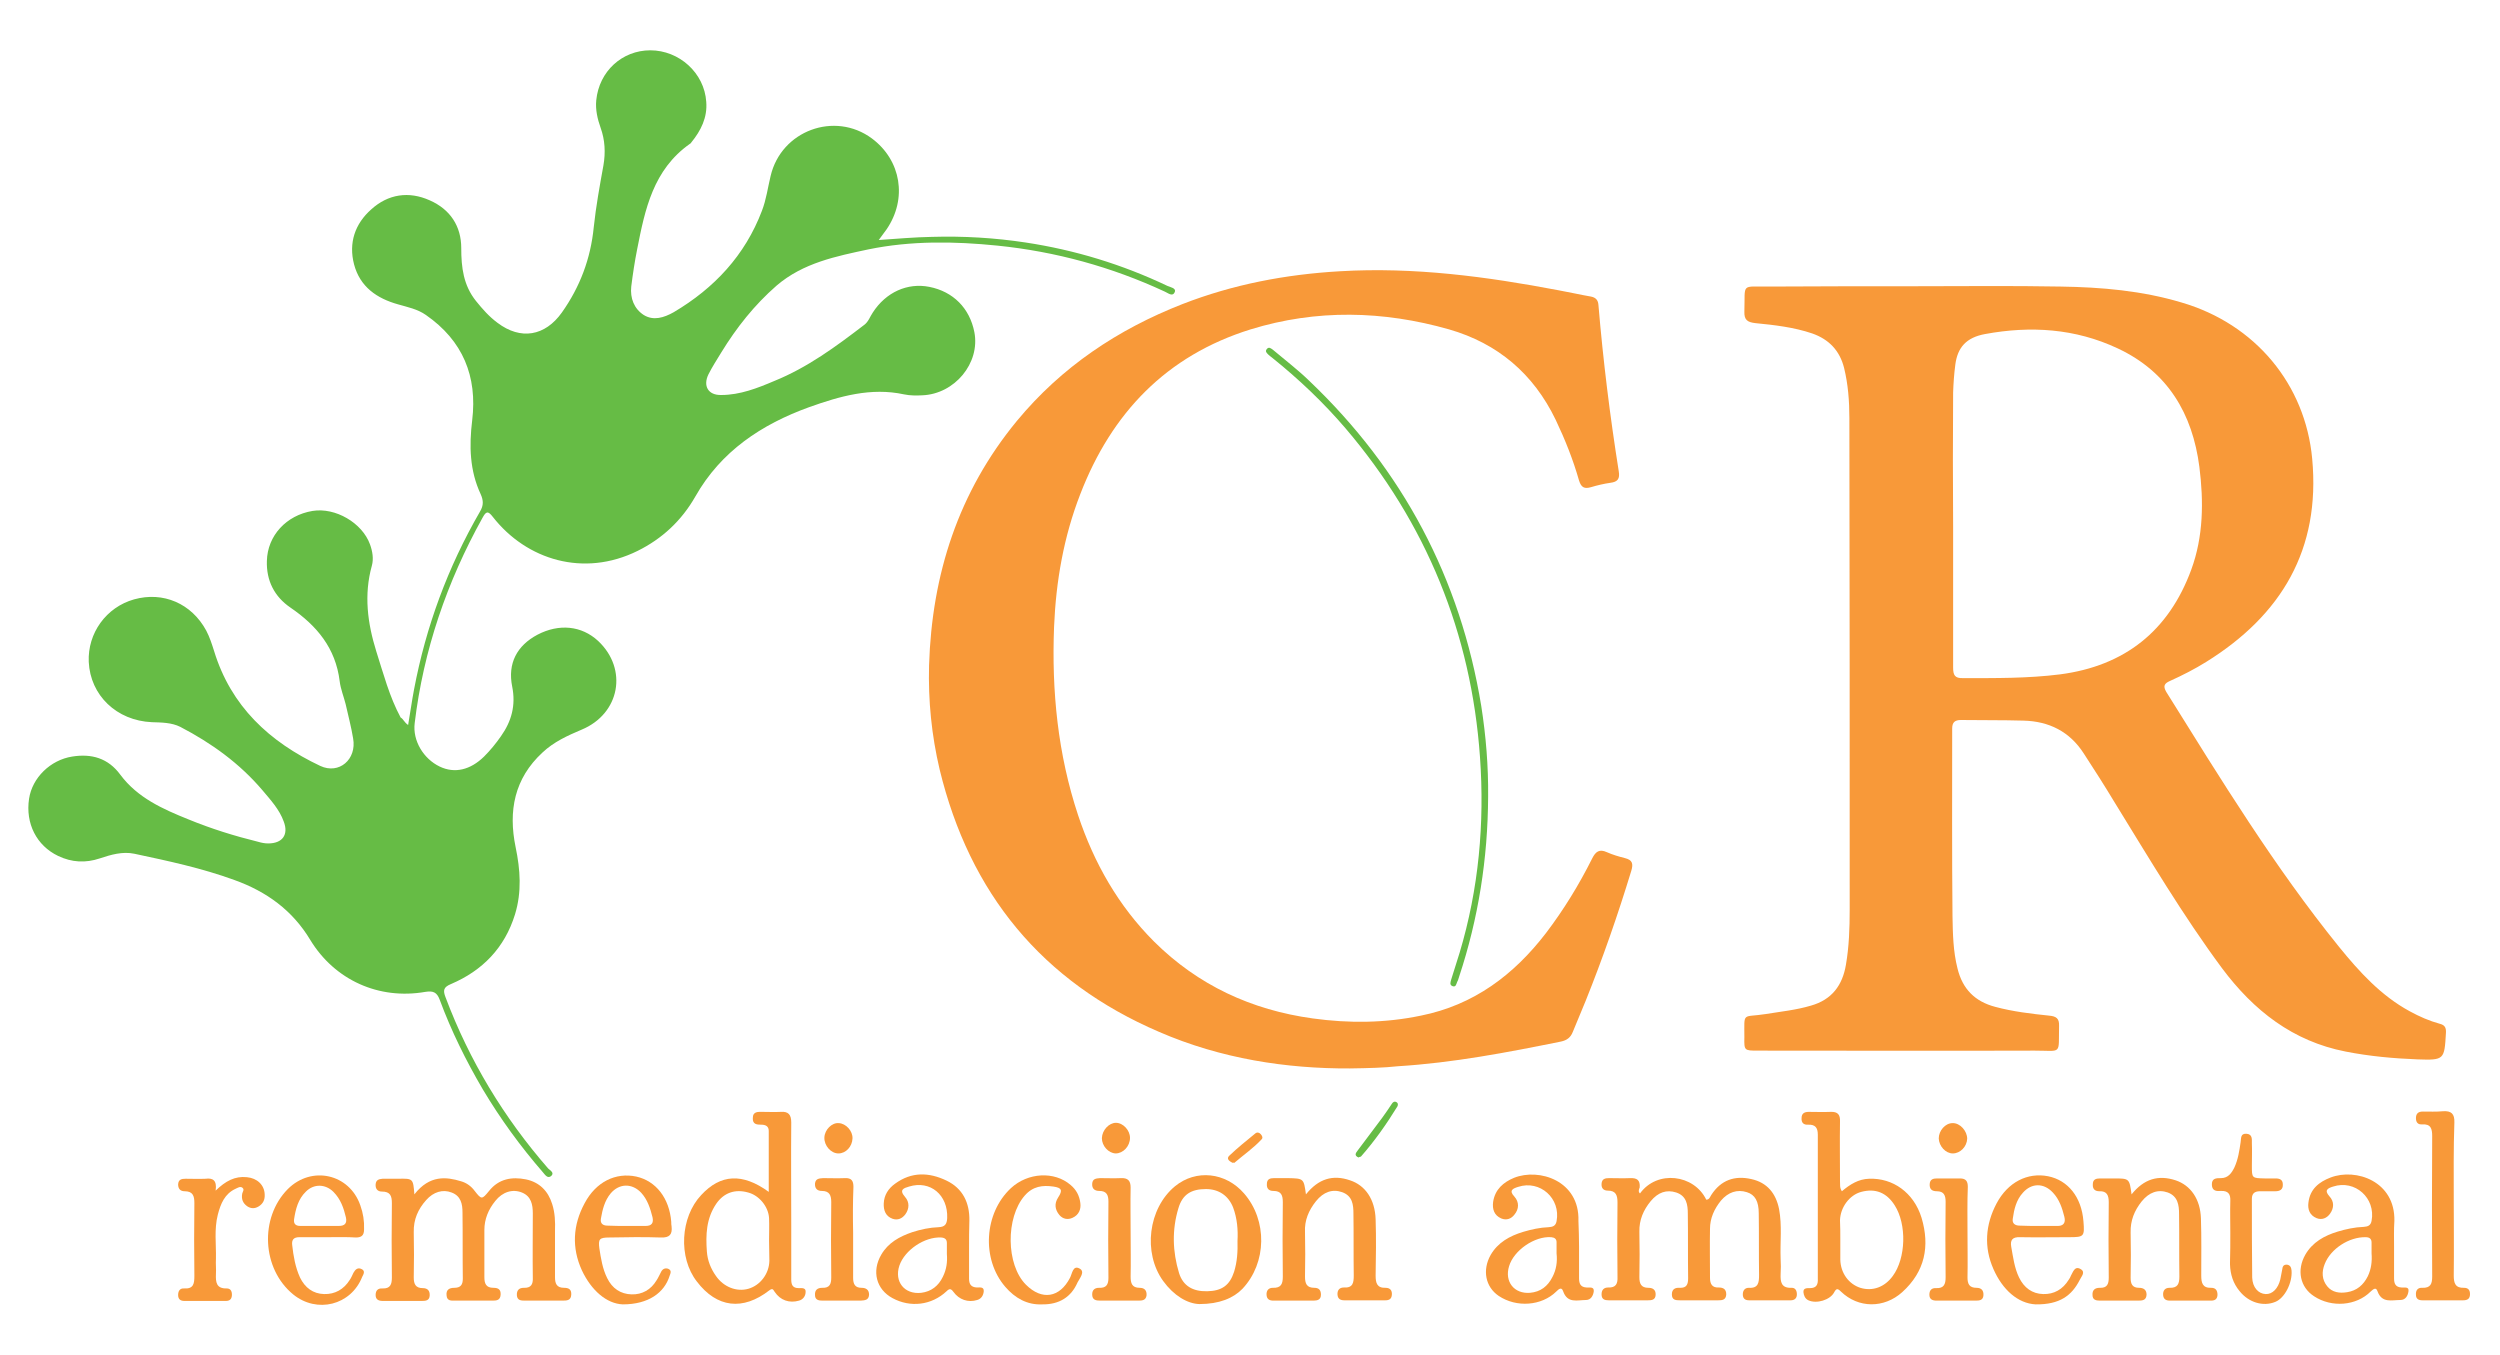
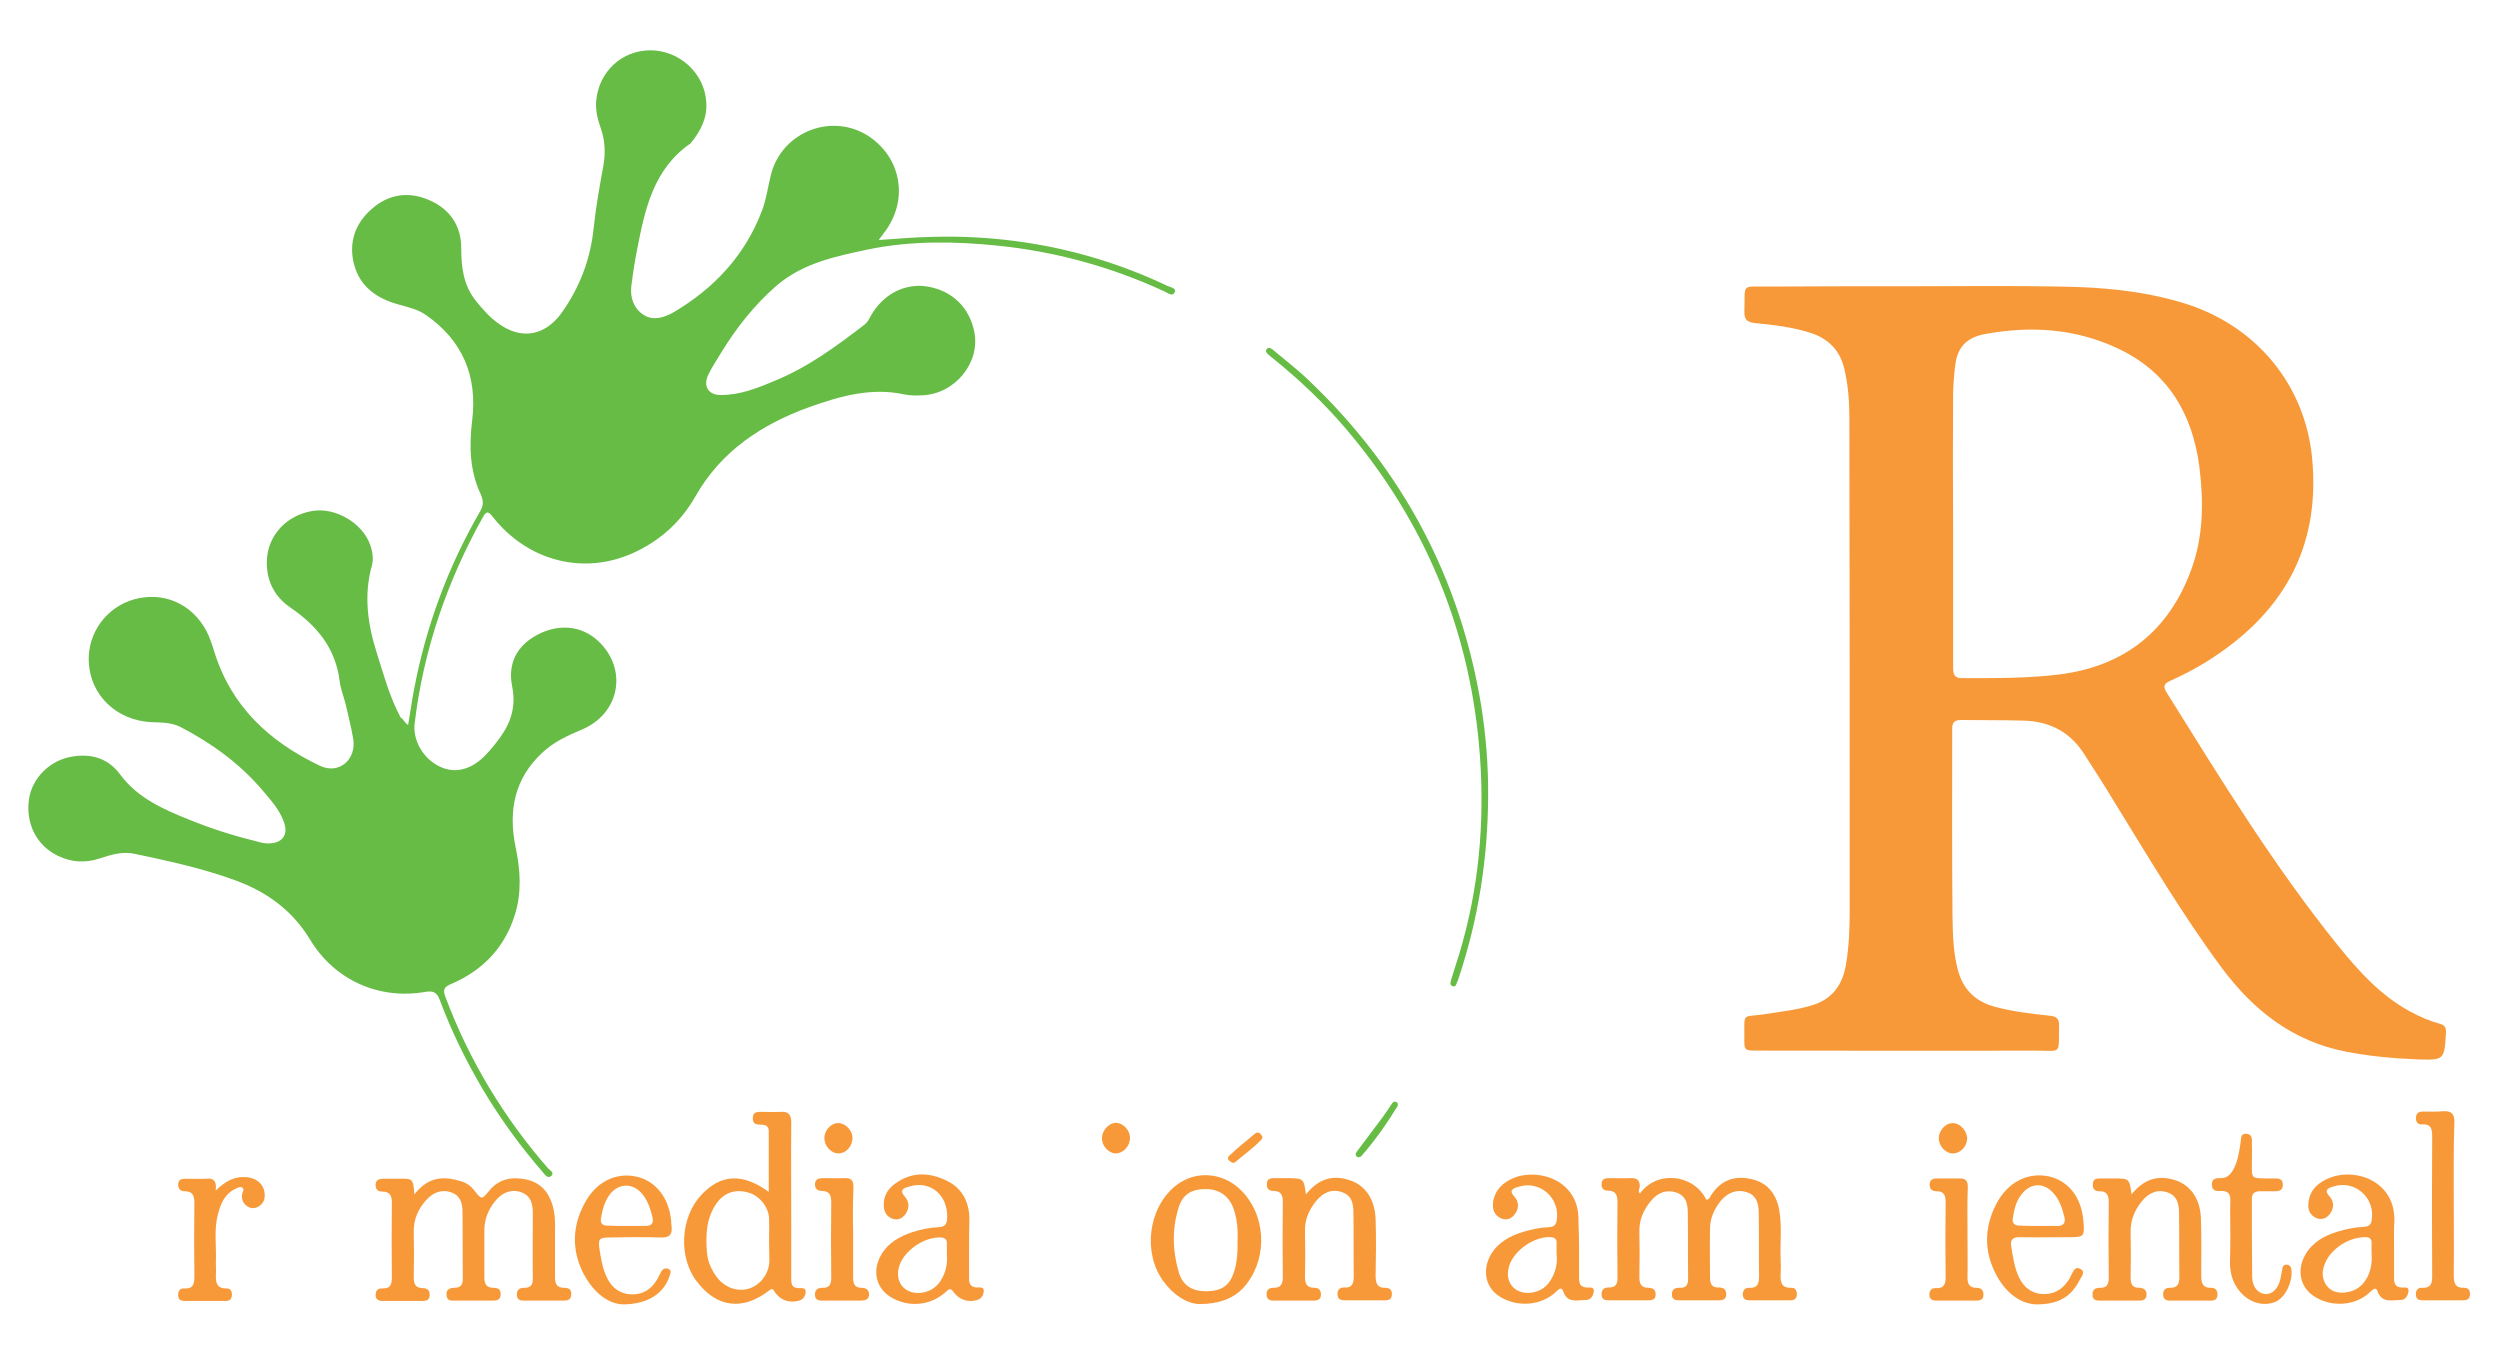
<svg xmlns="http://www.w3.org/2000/svg" version="1.1" id="Layer_1" x="0px" y="0px" viewBox="0 0 800 433.6" style="enable-background:new 0 0 800 433.6;" xml:space="preserve">
  <style type="text/css">
	.st0{fill:#66BC45;}
	.st1{fill:#F89939;}
</style>
  <g>
    <path class="st0" d="M130.6,232c0.7-4,1.2-7.8,1.9-11.4c3.8-20.1,10.8-39.1,21.1-56.9c1.2-2,1.1-3.6,0.2-5.6   c-3.5-7.5-3.7-15.4-2.7-23.6c1.7-14.1-3-25.5-14.8-33.7c-2.7-1.9-5.8-2.5-8.9-3.4c-6.8-1.9-12.2-5.6-14.1-12.8   c-1.8-6.9,0.3-13,5.5-17.6c5.4-4.9,12-5.9,18.7-2.9c6.6,2.9,10.1,8.3,10.1,15.3c0,6.2,0.7,11.9,4.7,16.9c2.1,2.6,4.2,5,6.9,7   c7.4,5.6,15.2,4.3,20.6-3.3c5.8-8.2,9.2-17.2,10.2-27.3c0.7-6.6,1.9-13.2,3.1-19.8c0.7-4.1,0.5-8.1-0.9-12c-1-2.8-1.7-5.8-1.4-8.8   c0.9-9.3,8.3-16,17.3-16c9.2,0,17.3,7.2,17.9,16.5c0.4,5-1.7,9.2-4.8,13c-0.1,0.2-0.2,0.3-0.4,0.4C209,54.3,206.4,67,203.9,79.7   c-0.8,4-1.4,8-1.9,12c-0.4,3.7,0.9,7.1,4,9.1c3.1,1.9,6.4,0.9,9.6-0.9c13-7.7,22.8-18.2,28.2-32.4c1.4-3.6,1.9-7.5,2.8-11.2   c3.4-14.5,20.5-20.8,32.4-12c9.4,7,11.4,19.3,4.7,29.1c-0.7,1-1.5,2-2.5,3.4c5.9-0.4,11.4-0.9,17-1c10.1-0.3,20.1,0.3,30,1.8   c15.8,2.4,30.9,7,45.4,13.9c0.9,0.4,2.9,0.7,2.3,2c-0.7,1.6-2.2,0.2-3.2-0.2c-17-7.9-34.9-12.8-53.5-14.7   c-13.8-1.4-27.7-1.6-41.3,1.2c-10.3,2.2-20.9,4.3-29.4,11.6c-7.1,6.2-12.8,13.4-17.7,21.4c-1.4,2.3-2.9,4.6-4.1,7   c-1.8,3.7-0.1,6.7,4.1,6.6c6,0,11.6-2.2,17-4.5c10.6-4.3,19.7-11,28.7-17.9c1.4-1,1.9-2.7,2.8-4c4.2-6.5,11.1-9.6,18.1-8.2   c7.6,1.5,12.9,6.8,14.4,14.5c1.9,9.9-6.3,19.8-16.7,20.2c-1.9,0.1-3.9,0.1-5.8-0.3c-10.6-2.3-20.6,0.6-30.4,4.1   c-15.2,5.5-28.2,14.1-36.4,28.6c-4.4,7.7-10.6,13.5-18.5,17.4c-17.2,8.5-35.5,2.9-46.3-10.9c-1.6-2.1-2.2-1.7-3.3,0.3   c-11.4,20.5-18.9,42.4-21.7,65.7c-0.7,5.6,2.8,11.4,8,13.9c4.8,2.3,9.8,1.1,14.2-3.2c2-2,3.8-4.2,5.4-6.5c3.4-4.8,4.8-9.9,3.6-15.9   c-1.5-7.4,1.5-13.1,8.1-16.6c6.9-3.6,14.1-2.9,19.4,2c9.6,9,7,23.3-5.3,28.4c-4.5,1.9-8.9,3.9-12.5,7.3c-9,8.3-11,18.7-8.6,30.3   c1.5,7.2,2,14.3-0.2,21.5c-3.3,10.7-10.4,18-20.5,22.3c-2.4,1-2.6,2-1.7,4.3c7.6,20.2,18.6,38.4,32.8,54.7c0.6,0.6,2,1.3,1.1,2.3   c-1.2,1.2-2.1-0.3-2.8-1.1c-7.2-8.3-13.6-17.1-19.2-26.5c-5.4-9.2-10.1-18.7-13.8-28.7c-0.9-2.4-2.1-2.9-4.6-2.5   c-14.9,2.6-29-3.8-36.8-16.6c-5.7-9.5-14-15.5-24.3-19.2c-10.4-3.8-21.2-6.1-32-8.4c-3.8-0.8-7.5,0.3-11.1,1.5   c-4.5,1.5-8.9,1.3-13.3-0.8c-6.9-3.3-10.5-10.4-9.3-18.3c1-6.7,6.8-12.4,13.8-13.5c6.2-1,11.5,0.5,15.4,5.8   c5.5,7.4,13.6,11,21.8,14.3c7.3,3,14.7,5.3,22.4,7.2c1,0.3,2.1,0.5,3.1,0.5c4.6,0,6.6-2.8,5-7c-1.4-3.9-4.2-6.9-6.8-10   c-7.3-8.6-16.3-15.1-26.3-20.3c-2.8-1.4-6-1.4-9.1-1.5c-11.3-0.5-19.7-8.6-20.2-19.3c-0.4-9.2,5.6-17.5,14.5-20   c9.3-2.6,18.4,1.3,23.1,10c1.1,2.1,1.8,4.3,2.5,6.5c5.4,17.7,17.7,29.1,34,36.8c6,2.8,11.7-2.1,10.5-8.8c-0.6-3.7-1.6-7.4-2.4-11   c-0.6-2.4-1.6-4.8-1.9-7.3c-1.3-10.6-7.3-17.8-15.8-23.6c-5.1-3.5-7.7-8.6-7.5-14.9c0.2-8.1,6.2-14.6,14.6-16   c7.3-1.2,15.9,3.8,18.4,10.7c0.8,2.2,1.2,4.6,0.6,6.8c-2.6,9.3-1.4,18.4,1.4,27.4c2.3,7.2,4.2,14.5,7.8,21.2   C129.1,230.1,129.3,231.1,130.6,232z" />
    <path class="st1" d="M611.8,91.6c15.9,0,31.8-0.2,47.6,0.1c13.1,0.2,26,1.3,38.7,5.1c23.6,6.9,39.6,26.2,41.8,50   c2.7,29-9.8,50-33.9,65c-3.7,2.3-7.6,4.3-11.6,6.1c-1.8,0.8-2.3,1.6-1.2,3.5c17.4,27.9,34.6,56,55.3,81.6   c6.5,8,13.4,15.6,22.6,20.6c3.1,1.7,6.3,3.1,9.6,4c1.6,0.4,2.1,1.2,2,2.9c-0.5,8.6-0.5,8.8-9.1,8.5c-7.7-0.3-15.4-1-23-2.5   c-16.9-3.3-29.4-13.1-39.5-26.6c-12.6-17-23.3-35.1-34.4-53.1c-3.2-5.3-6.5-10.5-9.9-15.7c-4.5-7-11.1-10.3-19.3-10.5   c-6.7-0.2-13.4-0.1-20-0.2c-1.9,0-2.8,0.7-2.8,2.7c0,20-0.1,40.1,0.1,60.1c0.1,5.6,0.2,11.2,1.6,16.7c1.6,6.6,5.6,10.6,12.1,12.3   c5.6,1.5,11.4,2.2,17.2,2.8c2.3,0.2,3.3,0.9,3.2,3.3c-0.2,9.4,1.1,7.9-7.8,7.9c-29.5,0.1-59,0-88.6,0c-4.3,0-4.4,0-4.3-4.3   c0-8.3-0.8-6.2,6.8-7.4c4.9-0.8,9.8-1.3,14.5-2.7c6.7-1.9,10.1-6.5,11.2-13.1c1-5.8,1.2-11.7,1.2-17.6c0-52.4,0-104.9-0.1-157.3   c0-5.4-0.4-10.8-1.7-16.1c-1.4-5.5-4.8-9.1-10.2-11c-5.9-2-12.1-2.7-18.2-3.3c-2.5-0.3-3.6-1-3.5-3.7c0.3-9.3-1.3-7.9,8-8   C581.6,91.6,596.7,91.6,611.8,91.6z M625,168.6c0,15,0,30,0,45c0,2.4,0.5,3.5,3.2,3.4c10.3,0,20.7,0.1,31-1.2   c20.7-2.7,34.8-13.9,42-33.5c3.9-10.6,4-21.8,2.6-32.9c-2.2-17-10.1-30.4-26.1-37.9c-13.6-6.4-27.9-7.3-42.5-4.6   c-6,1.1-8.8,4.3-9.5,9.8c-0.4,3-0.6,6-0.7,8.9C624.9,139.9,624.9,154.2,625,168.6z" />
-     <path class="st1" d="M432,341.9c-20.3,0.1-41.3-3.1-61.1-11.7c-37.5-16.1-60.6-44.4-70.2-83.9c-2.6-11-3.7-22.1-3.4-33.4   c0.9-29.1,9.4-55.5,28.1-78.2c14.3-17.3,32.3-29.3,53-37.4c16.2-6.3,33-9.5,50.4-10.5c23.7-1.4,46.9,1.7,70,6.1   c3.4,0.6,6.8,1.4,10.3,2c1.6,0.3,2.3,1.2,2.4,2.7c1.5,17.8,3.7,35.6,6.5,53.2c0.4,2.4-0.3,3.4-2.7,3.7c-2.1,0.3-4.2,0.8-6.2,1.4   c-2.1,0.6-3.1,0.1-3.8-2.1c-1.9-6.7-4.5-13.2-7.5-19.5c-7.1-14.7-18.5-24.4-34.1-28.9c-21.1-6-42.4-6.5-63.5,0   c-27,8.4-44.5,26.8-54.5,52.7c-5.3,13.6-7.8,27.9-8.4,42.5c-0.8,20.6,1.2,40.7,7.7,60.3c5.1,15.3,12.9,29,24.3,40.4   c14.1,14,31.2,21.9,50.8,24.6c11.6,1.6,23.1,1.5,34.6-0.9c16.9-3.4,29.7-13,40-26.4c5.7-7.5,10.6-15.5,14.8-23.9   c1.1-2.2,2.3-3.1,4.7-2c1.8,0.8,3.8,1.4,5.8,1.9c2.4,0.6,2.7,1.8,2,4.1c-4.3,14.1-9.1,27.9-14.6,41.6c-1.3,3.3-2.8,6.6-4.1,9.9   c-0.7,1.8-1.9,2.7-3.8,3.1c-17.3,3.5-34.5,6.8-52.2,7.9C442.7,341.7,438,341.8,432,341.9z" />
    <path class="st1" d="M524.8,381.9c5.5-7.6,17.3-6.1,21.2,2c1,0,1.2-0.9,1.6-1.5c3.1-4.8,7.5-6.3,12.8-5.1c5.1,1.1,7.9,4.6,8.9,9.6   c1,5.3,0.3,10.6,0.5,15.9c0.1,1.6,0.1,3.3,0,4.9c-0.1,2.5,0.2,4.5,3.4,4.4c1.3-0.1,1.8,0.9,1.8,2.1c0,1.3-0.8,1.9-2,1.9   c-4.4,0-8.9,0-13.3,0c-1.3,0-2-0.6-2-1.9c0-1.3,0.7-2.1,1.9-2.1c3.1,0.2,3.3-1.7,3.3-4.1c-0.1-6.6,0-13.1-0.1-19.7   c0-3.9-1.2-6-3.8-6.8c-3.1-1-6,0-8.3,2.7c-2.1,2.6-3.5,5.6-3.5,9c-0.1,5.2,0,10.4,0,15.7c0,2,0.7,3.2,2.8,3.1   c1.4,0,2.4,0.5,2.4,2.2c-0.1,1.8-1.3,1.9-2.6,1.9c-4.1,0-8.1,0-12.2,0c-1.4,0-2.6-0.1-2.6-1.9c0-1.7,1.1-2.2,2.5-2.1   c2.3,0.1,2.7-1.2,2.7-3.1c-0.1-6.9,0-13.7-0.1-20.6c0-2.9-0.4-5.7-3.7-6.8c-3.1-1-5.8-0.1-8.2,2.8c-2.3,2.8-3.7,6-3.6,9.8   c0.1,4.8,0.1,9.7,0,14.5c0,2,0.5,3.4,2.9,3.4c1.5,0,2.4,0.7,2.3,2.3c-0.1,1.6-1.3,1.7-2.5,1.7c-4.2,0-8.3,0-12.5,0   c-1.3,0-2.3-0.3-2.3-1.9c0-1.5,0.8-2.2,2.1-2.2c2.5,0.1,3.1-1.2,3-3.4c-0.1-7.9-0.1-15.9,0-23.8c0-2.3-0.5-3.8-3.1-3.8   c-1.4,0-2.1-0.8-2-2.2c0.1-1.6,1.2-1.8,2.4-1.8c2.2,0,4.5,0.1,6.7,0c2.2-0.1,3.3,0.6,3.1,3C524.4,380.7,524.2,381.4,524.8,381.9z" />
    <path class="st1" d="M132.6,382.2c4.9-6.3,10.3-5.6,14.9-4.2c1.8,0.5,3.3,1.6,4.4,3.1c2.2,2.8,2.3,2.8,4.6,0   c3.1-3.9,7.3-4.6,11.8-3.7c4.3,0.9,7.1,3.7,8.4,7.9c0.9,2.8,1,5.7,0.9,8.6c0,4.9,0,9.9,0,14.8c0,2,0.5,3.4,2.9,3.4   c1.5,0,2.4,0.5,2.3,2.2c-0.1,1.8-1.3,1.9-2.7,1.9c-4.1,0-8.1,0-12.2,0c-1.2,0-2.4-0.1-2.5-1.7c-0.1-1.6,0.7-2.4,2.2-2.4   c2.3,0.1,3-1.1,2.9-3.2c-0.1-6.9,0-13.7,0-20.6c0-2.8-0.5-5.5-3.5-6.7c-3-1.2-6.2-0.2-8.5,2.7c-2.2,2.7-3.5,5.8-3.5,9.3   c0,5,0,10.1,0,15.1c0,2,0.5,3.4,2.9,3.4c1.5,0,2.4,0.5,2.3,2.2c-0.1,1.8-1.3,1.9-2.6,1.9c-4,0-7.9,0-11.9,0c-1.2,0-2.7,0.2-2.8-1.7   c-0.2-1.8,0.9-2.4,2.5-2.4c2,0,2.7-1,2.7-2.9c-0.1-7.1,0-14.1-0.1-21.2c0-2.7-0.5-5.3-3.5-6.4c-2.8-1.1-5.8-0.2-8.1,2.4   c-2.6,2.9-4.1,6.2-4,10.3c0.1,4.8,0.1,9.7,0,14.5c0,2.1,0.6,3.4,2.9,3.4c1.5,0,2.3,0.8,2.2,2.4c-0.1,1.6-1.3,1.7-2.5,1.7   c-4.2,0-8.3,0-12.5,0c-1.3,0-2.3-0.4-2.3-1.9c0-1.5,0.8-2.2,2.2-2.1c2.5,0.1,3-1.3,3-3.5c-0.1-7.9-0.1-15.9,0-23.8   c0-2.3-0.5-3.7-3.2-3.7c-1.4,0-2.1-0.9-2-2.3c0.1-1.4,1-1.7,2.2-1.8c1.6,0,3.3,0,4.9,0C132.2,377.1,132.2,377.1,132.6,382.2z" />
-     <path class="st1" d="M589.4,381.2c2.6-2.2,5.3-3.9,8.7-4c7.6-0.3,14.3,4.4,16.8,12.5c2.7,9.1,1.1,17.2-6.2,23.8   c-5.8,5.2-14,5.2-19.6-0.2c-1.1-1.1-1.5-1-2.2,0.3c-1.3,2.4-5.6,3.7-8.2,2.5c-1.1-0.5-1.5-1.6-1.6-2.6c-0.1-1.4,1.2-1.3,2.1-1.3   c2.1,0,2.6-1.2,2.5-3c0-15.4,0-30.7,0-46.1c0-2.2-0.8-3.3-3.1-3.2c-1.4,0.1-2.2-0.6-2.1-2.1c0-1.5,0.9-2,2.3-2c2.3,0,4.6,0.1,7,0   c2.3-0.1,3.1,0.9,3,3.1c-0.1,6.4,0,12.8,0,19.1C588.9,378.9,588.6,380,589.4,381.2z M588.9,396.7c0,2.1,0,4.2,0,6.4   c0.1,4.3,2.7,7.8,6.4,9c3.9,1.2,7.8-0.2,10.4-3.8c4.2-5.7,4.5-16.5,0.6-22.6c-2.6-4.1-6.2-5.5-10.7-4.3c-3.8,1-6.7,5-6.8,9.1   C588.9,392.7,588.9,394.7,588.9,396.7z" />
    <path class="st1" d="M246,381.4c0-6.8,0-13.2,0-19.5c0-1.5-1-2-2.4-2c-1.4,0-2.8-0.1-2.7-2.1c0-2.2,1.7-2,3.1-2   c1.9,0,3.9,0.1,5.8,0c2.5-0.2,3.4,0.9,3.4,3.4c-0.1,10.9,0,21.9,0,32.8c0,5.8,0,11.6,0,17.4c0,1.7,0.4,2.8,2.4,2.8   c0.9,0,2.3-0.2,2.2,1.2c0,1.2-0.7,2.4-2.1,2.8c-3.1,0.9-6-0.1-7.8-2.8c-0.5-0.7-0.6-1.3-1.7-0.5c-8.5,6.6-16.8,5.6-23.2-2.8   c-6-7.7-5.3-20.6,1.4-27.7C230.6,375.7,237.6,375.3,246,381.4z M246.1,397C246.1,397,246.1,397,246.1,397c0-2.4,0.1-4.8,0-7.2   c-0.2-3.7-3.2-7.3-6.7-8.2c-4.2-1.2-7.8,0.1-10.2,3.6c-3.2,4.7-3.4,9.9-3,15.3c0.2,2.8,1.2,5.4,2.9,7.8c2.4,3.5,6.6,5.2,10.4,4.1   c3.8-1.1,6.6-4.8,6.7-8.9C246.2,401.2,246.1,399.1,246.1,397z" />
    <path class="st1" d="M682.1,382.2c4-5,8.6-6.3,14.1-4.5c4.8,1.6,7.9,6,8.1,12.2c0.2,6.1,0.1,12.2,0.1,18.3c0,2.3,0.4,4,3.2,3.9   c1.4,0,2,0.8,2,2.3c-0.1,1.4-0.9,1.8-2.1,1.8c-4.4,0-8.7,0-13.1,0c-1.2,0-2.1-0.4-2.2-1.8c-0.1-1.4,0.6-2.3,2-2.3   c2.7,0.1,3.2-1.3,3.2-3.6c-0.1-6.7,0-13.3-0.1-20c0-2.9-0.4-5.7-3.6-6.9c-3.1-1.1-6-0.1-8.4,2.9c-2.3,2.9-3.6,6.1-3.5,9.9   c0.1,4.8,0.1,9.7,0,14.5c0,1.9,0.5,3.2,2.7,3.2c1.4,0,2.4,0.6,2.4,2.2c-0.1,1.8-1.3,1.9-2.7,1.9c-4.1,0-8.1,0-12.2,0   c-1.2,0-2.4-0.2-2.4-1.8c-0.1-1.6,0.8-2.3,2.3-2.3c2.4,0.1,2.9-1.2,2.9-3.3c-0.1-8-0.1-16.1,0-24.1c0-2.2-0.6-3.6-3-3.5   c-1.4,0-2.2-0.7-2.1-2.2c0-1.6,1-1.9,2.3-1.9c1.5,0,2.9,0,4.4,0C681.4,377.1,681.4,377.1,682.1,382.2z" />
    <path class="st1" d="M417.9,382.2c4-5,8.6-6.4,14.1-4.5c4.9,1.6,8,6.1,8.2,12.5c0.2,6,0.1,12,0,18c0,2.3,0.4,4,3.2,3.9   c1.4,0,2.1,0.8,2,2.2c-0.1,1.4-0.9,1.8-2.1,1.8c-4.4,0-8.7,0-13.1,0c-1.2,0-2.1-0.4-2.2-1.8c-0.1-1.4,0.6-2.3,2-2.3   c3,0.2,3.2-1.6,3.2-3.9c-0.1-6.6,0-13.2-0.1-19.7c0-2.9-0.3-5.7-3.6-6.9c-3.1-1.1-6-0.1-8.4,2.9c-2.3,2.9-3.7,6.1-3.5,9.9   c0.1,4.7,0.1,9.5,0,14.2c0,2.2,0.5,3.6,3,3.6c1.4,0,2.1,0.7,2.1,2.2c0,1.6-1.1,1.9-2.4,1.9c-4.3,0-8.5,0-12.8,0   c-1.2,0-2.1-0.4-2.2-1.8c-0.1-1.4,0.6-2.3,2-2.3c2.7,0.1,3.2-1.3,3.2-3.6c-0.1-7.9-0.1-15.9,0-23.8c0-2.2-0.5-3.6-3-3.6   c-1.4,0-2.2-0.7-2.1-2.2c0-1.6,1-1.9,2.3-1.9c1.5,0,2.9,0,4.4,0C417.2,377.1,417.2,377.1,417.9,382.2z" />
    <path class="st1" d="M310.1,399.1c0,3.4,0,6.8,0,10.1c0,1.7,0.6,2.7,2.5,2.8c0.9,0,2.3-0.3,2.2,1.2c-0.1,1.2-0.7,2.4-2.1,2.8   c-2.9,0.9-5.8-0.1-7.6-2.6c-0.8-1.1-1.3-1.1-2.2-0.2c-4.8,4.5-11.6,5.3-17.3,2.2c-5.2-2.8-6.7-8.6-3.6-13.9   c2.2-3.8,5.8-5.8,9.9-7.2c2.8-0.9,5.6-1.5,8.5-1.6c2-0.1,2.6-1,2.7-2.9c0.3-7.4-5.4-12.2-12.2-10.1c-1.7,0.5-3.3,1-1.3,3.3   c1.5,1.7,1.4,3.8,0.1,5.6c-1,1.3-2.4,2-4.1,1.4c-2.2-0.8-2.9-2.7-2.8-4.9c0.1-2.7,1.5-4.8,3.6-6.3c5.3-3.9,10.9-3.7,16.5-1   c5.2,2.5,7.4,7.1,7.3,12.8C310.1,393.5,310.1,396.3,310.1,399.1C310.1,399.1,310.1,399.1,310.1,399.1z M303,401.3   c0-1.2,0-2.4,0-3.5c0-1.1-0.5-1.7-1.8-1.8c-5.3-0.3-11.7,4-13.4,9c-1.7,5.1,1.6,9.3,7,8.7c3.2-0.4,5.5-2.2,6.9-5.1   C302.9,406.2,303.2,403.8,303,401.3z" />
    <path class="st1" d="M505.3,399c0,3.4,0,6.8,0,10.1c0,1.7,0.5,2.8,2.4,2.9c0.9,0.1,2.5-0.4,2.3,1.3c-0.2,1.3-0.9,2.7-2.5,2.7   c-2.7,0-5.9,1.2-7.3-2.8c-0.5-1.5-1.4-0.7-2.2,0.1c-4.7,4.6-12.7,5.2-18.4,1.4c-4.3-2.9-5.3-8.3-2.6-13.1c2.3-4,6.1-6.1,10.4-7.4   c2.7-0.8,5.4-1.4,8.2-1.5c1.3-0.1,2.2-0.4,2.5-1.9c1.4-7.3-5.3-13.3-12.3-11c-1.6,0.5-3.1,1.1-1.2,3.1c1.6,1.8,1.5,4,0,5.8   c-1,1.3-2.5,1.9-4.2,1.2c-2.3-1-2.9-3-2.6-5.3c0.6-4,3.3-6.3,6.7-7.7c8-3.2,21,0.9,20.6,13.8C505.2,393.6,505.3,396.3,505.3,399   C505.3,399,505.3,399,505.3,399z M498.1,401.1c0-1.1,0-2.4,0-3.6c0-1-0.6-1.5-1.7-1.6c-5.3-0.4-12,4.2-13.5,9.3   c-1.5,4.9,1.6,8.9,6.7,8.5c3.4-0.3,5.7-2.1,7.2-5.1C498,406.3,498.4,403.8,498.1,401.1z" />
    <path class="st1" d="M766.1,399c0,3.4,0,6.8,0,10.1c0,1.7,0.5,2.8,2.4,2.9c0.9,0.1,2.5-0.4,2.2,1.3c-0.2,1.3-0.9,2.7-2.6,2.7   c-2.7,0-5.9,1.1-7.3-2.8c-0.5-1.5-1.4-0.6-2.2,0.1c-4.6,4.6-12.5,5.2-18.1,1.5c-4.5-2.9-5.6-8.4-2.8-13.3c2.3-4,6.1-6.1,10.4-7.4   c2.7-0.8,5.4-1.4,8.3-1.5c1.3-0.1,2.2-0.4,2.5-1.9c1.4-7.3-5.3-13.3-12.3-11c-1.6,0.5-3,1.1-1.2,3.1c1.6,1.7,1.5,3.8,0.2,5.6   c-1,1.4-2.6,2.1-4.3,1.4c-2.2-0.9-2.9-2.8-2.6-5c0.5-4.3,3.4-6.6,7.1-8c8.1-3.1,20.7,1.2,20.4,13.9   C766,393.6,766.1,396.3,766.1,399C766.1,399,766.1,399,766.1,399z M758.9,401.1c0-1.2,0-2.3,0-3.5c0-1.2-0.7-1.7-1.9-1.7   c-5.3-0.1-11.2,3.7-13.1,8.6c-1,2.5-0.9,5,0.8,7.1c1.6,2,4,2.3,6.4,1.9c3.1-0.5,5.2-2.3,6.6-5.1   C758.8,406.1,759.1,403.6,758.9,401.1z" />
    <path class="st1" d="M383.8,417.3c-3.8-0.1-8.2-2.7-11.6-7.4c-6.5-9-4.8-23.2,3.8-30.3c6.7-5.5,16.2-4.5,22.1,2.3   c7.5,8.6,7.3,22.2-0.5,30.5C394.7,415.4,390.2,417.3,383.8,417.3z M396,397.1c0.2-3.5-0.1-7.2-1.4-10.7c-1.5-3.8-4.6-5.9-8.7-5.9   c-4.7,0-7.5,1.7-8.8,6.1c-2.1,6.9-1.9,13.9,0.2,20.8c1.3,4.1,4.4,5.9,9,5.8c4.7-0.1,7.2-1.9,8.6-6.2   C395.9,403.8,396.1,400.5,396,397.1z" />
    <path class="st1" d="M651.4,417.4c-5.7-0.3-10.6-4.7-13.5-11.3c-3.1-7-2.6-14.2,1-21c3.6-6.8,9.9-10,16.5-8.7   c6.4,1.3,10.7,6.7,11.3,14.4c0.4,4.9,0.2,5.1-4.6,5.1c-5.2,0-10.5,0.1-15.7,0c-2.4-0.1-3.2,0.9-2.8,3.1c0.6,3.3,1,6.7,2.5,9.8   c1.6,3.3,4.2,5.2,7.7,5.3c3.5,0.1,6.3-1.5,8.2-4.6c0.3-0.4,0.5-0.8,0.7-1.3c0.7-1.2,1.2-3.2,3.1-2.1c1.7,1,0.2,2.4-0.3,3.5   C663,414.5,659.2,417.5,651.4,417.4z M652.4,392.3c1.9,0,3.9,0,5.8,0c2,0.1,2.9-0.9,2.4-2.9c-0.7-2.8-1.6-5.6-3.7-7.8   c-2.9-3.1-6.8-3.1-9.6,0.1c-2.1,2.3-2.8,5.3-3.2,8.2c-0.3,1.6,0.7,2.3,2.2,2.3C648.4,392.3,650.4,392.3,652.4,392.3z" />
-     <path class="st1" d="M104.8,395.9c-3,0-6,0-9,0c-1.8,0-2.5,0.8-2.3,2.5c0.4,3.6,1,7.1,2.5,10.4c1.6,3.3,4.2,5.2,7.7,5.3   c3.5,0.1,6.3-1.5,8.2-4.5c0.5-0.7,0.8-1.5,1.2-2.3c0.6-1.1,1.4-1.8,2.6-1.2c1.3,0.6,0.6,1.7,0.2,2.5c-3.6,9.1-14.5,11.8-22.1,5.6   c-10-8.2-10.8-24.5-1.7-33.7c7.6-7.6,19.7-4.9,23.2,5.2c0.9,2.5,1.3,5,1.2,7.7c0,1.9-0.8,2.6-2.6,2.6   C111,395.8,107.9,395.9,104.8,395.9C104.8,395.9,104.8,395.9,104.8,395.9z M102.3,392.3C102.3,392.3,102.3,392.3,102.3,392.3   c2,0,4.1,0,6.1,0c1.9,0,2.7-0.8,2.3-2.7c-0.7-3-1.7-5.9-4-8.2c-2.5-2.5-6.2-2.7-8.8-0.1c-2.5,2.4-3.3,5.6-3.8,8.9   c-0.2,1.5,0.6,2.1,2,2.1C98.2,392.3,100.2,392.3,102.3,392.3z" />
    <path class="st1" d="M199.3,417.4c-5.2-0.2-10.1-4.5-13.1-10.9c-3.3-7.2-2.9-14.5,0.9-21.5c3.6-6.8,9.9-9.9,16.5-8.5   c6.3,1.4,10.6,6.9,11.2,14.5c0,0.5,0,1,0.1,1.4c0.3,2.6-0.6,3.7-3.4,3.6c-5.5-0.2-11-0.1-16.5,0c-3.2,0-3.6,0.5-3.2,3.5   c0.5,3.2,1,6.5,2.5,9.5c1.6,3.3,4.3,5.1,7.8,5.2c3.4,0.1,6.2-1.5,8-4.5c0.6-0.9,1-1.9,1.5-2.8c0.5-0.9,1.3-1.2,2.2-0.9   c1.2,0.5,0.8,1.4,0.5,2.2C212.6,413.7,207.5,417.4,199.3,417.4z M200.5,392.3c2,0,4.1,0,6.1,0c2,0,2.6-1,2.2-2.8   c-0.7-2.8-1.6-5.6-3.6-7.8c-2.9-3.1-7-3.1-9.8,0.2c-1.9,2.3-2.6,5.1-3.1,8c-0.3,1.6,0.6,2.3,2.1,2.3   C196.5,392.3,198.5,392.3,200.5,392.3z" />
    <path class="st1" d="M785.2,383.9c0,8.1,0.1,16.2,0,24.3c0,2.4,0.5,4,3.3,3.9c1.3,0,1.9,0.7,1.9,2c0,1.5-0.8,2-2.2,2   c-4.3,0-8.7,0-13,0c-1.2,0-2.1-0.4-2.1-1.8c-0.1-1.4,0.6-2.3,2-2.2c2.7,0.1,3.2-1.3,3.2-3.6c-0.1-15-0.1-29.9,0-44.9   c0-2.4-0.4-4-3.3-3.8c-1.3,0.1-1.9-0.7-1.9-2c0-1.5,0.8-2.1,2.2-2.1c2.1,0,4.3,0.1,6.4-0.1c2.7-0.2,3.8,0.8,3.7,3.6   C785.1,367.5,785.2,375.7,785.2,383.9z" />
    <path class="st0" d="M476.2,255c-0.1,19.7-3.1,38.9-9.3,57.6c-0.2,0.6-0.3,1.1-0.6,1.6c-0.3,0.7-0.4,1.7-1.4,1.4   c-1.2-0.4-0.7-1.4-0.5-2.2c0.9-2.9,1.8-5.7,2.7-8.6c6.1-20.4,8-41.4,6.5-62.5c-2.8-39.7-17.2-74.9-43-105.2   c-7.1-8.3-15-15.8-23.6-22.7c-0.4-0.3-0.8-0.6-1.1-0.9c-0.5-0.5-1.1-1-0.6-1.7c0.7-1,1.4-0.3,2,0.1c3.9,3.3,8,6.4,11.7,10   c29.9,28.5,48.3,63.2,55,104C475.5,235.5,476.3,245.2,476.2,255z" />
    <path class="st1" d="M713.7,394.5c0-3.4-0.1-6.8,0-10.2c0.1-2.1-0.6-3.3-3-3.2c-1.3,0.1-2.8,0.1-2.9-1.9c-0.1-2.2,1.4-2.2,2.9-2.2   c2.3,0,3.4-1.6,4.3-3.4c1.2-2.6,1.6-5.4,2-8.1c0.2-1.2-0.1-2.8,1.8-2.7c2,0.1,1.8,1.7,1.8,3c0.1,2.4,0,4.8,0,7.3c0,3.9,0,3.9,4.1,4   c1.2,0,2.3,0,3.5,0c1.3,0,2.3,0.4,2.3,1.9c0.1,1.7-1,2.2-2.4,2.2c-1.6,0-3.3,0-4.9,0c-1.6,0-2.6,0.6-2.6,2.4c0,8.4,0,16.8,0.1,25.2   c0.1,3.2,2,5.2,4.3,5.3c2.2,0.1,4-1.8,4.7-4.7c0.2-1,0.4-2.1,0.6-3.1c0.1-1,0.4-1.7,1.6-1.6c1.1,0.2,1.3,1,1.4,1.9   c0.3,3.9-2.2,8.8-5.2,10c-3.9,1.6-8.5,0.2-11.4-3.4c-2.1-2.5-3-5.4-3.1-8.6c0-0.2,0-0.4,0-0.6C713.7,400.9,713.7,397.7,713.7,394.5   z" />
    <path class="st1" d="M69,381c3.2-3.1,6.2-4.7,10-4.3c3.3,0.3,5.6,2.5,5.7,5.5c0.1,1.7-0.5,3-2,3.9c-1.2,0.7-2.4,0.7-3.6-0.1   c-1.4-1-1.9-2.3-1.6-4c0.1-0.6,0.8-1.3,0.1-1.9c-0.7-0.6-1.5,0-2.2,0.3c-3.5,1.6-4.8,4.8-5.7,8.3c-1.2,4.7-0.5,9.4-0.6,14.1   c-0.1,1.6,0.1,3.3,0,4.9c-0.1,2.6,0.1,4.7,3.5,4.6c1.3,0,1.7,1.1,1.6,2.3c-0.1,1.2-0.8,1.7-1.9,1.7c-4.4,0-8.9,0-13.3,0   c-1.3,0-2-0.6-2-1.9c0-1.3,0.6-2.2,1.9-2.1c3.1,0.2,3.3-1.6,3.3-4.1c-0.1-7.7-0.1-15.5,0-23.2c0-2.2-0.4-3.8-3.1-3.8   c-1.4,0-2.1-0.8-2.1-2.2c0.1-1.6,1.1-1.8,2.4-1.8c2.1,0,4.3,0.1,6.4,0C68,376.9,69.5,377.6,69,381z" />
-     <path class="st1" d="M333.4,417.4c-4.7,0.2-8.6-2-11.7-5.6c-7.7-8.9-6.8-23.6,1.8-31.6c5.4-5,13.9-5.5,19.1-1   c1.8,1.5,2.8,3.4,3.1,5.7c0.3,2.1-0.5,3.9-2.5,4.8c-1.5,0.7-3.1,0.4-4.2-0.9c-1.4-1.7-1.7-3.6-0.4-5.6c1.5-2.3,1.2-3.1-1.5-3.5   c-3.5-0.5-6.6-0.1-9.2,2.9c-6.1,7-6,22.1,0.4,28.5c5.1,5.1,10.8,4.2,14.1-2.2c0.7-1.3,0.9-4.1,3-3c2,1,0.1,3.1-0.6,4.5   C342.8,415,339,417.5,333.4,417.4z" />
    <path class="st1" d="M273,394.4c0,4.8,0,9.7,0,14.5c0,2,0.6,3.2,2.7,3.2c1.4,0,2.4,0.6,2.4,2.2c-0.1,1.8-1.4,1.8-2.7,1.9   c-4.1,0-8.1,0-12.2,0c-1.2,0-2.4-0.2-2.4-1.8c-0.1-1.6,0.8-2.3,2.3-2.3c2.4,0.1,2.9-1.2,2.9-3.3c-0.1-8-0.1-16,0-24.1   c0-2.1-0.5-3.6-3-3.6c-1.5,0-2.3-0.8-2.2-2.4c0.2-1.6,1.4-1.6,2.6-1.7c2.3,0,4.6,0.1,7,0c2.1-0.1,2.7,0.9,2.7,2.8   C272.9,384.7,272.9,389.6,273,394.4C273,394.4,273,394.4,273,394.4z" />
    <path class="st1" d="M629.6,394.6c0,4.7,0.1,9.5,0,14.2c0,2.1,0.6,3.3,2.9,3.3c1.5,0,2.3,0.8,2.2,2.4c-0.1,1.6-1.3,1.7-2.5,1.7   c-4.2,0-8.3,0-12.5,0c-1.3,0-2.3-0.4-2.3-1.9c0-1.5,0.8-2.2,2.2-2.1c2.5,0.1,3-1.3,3-3.5c-0.1-8-0.1-16,0-24.1c0-2-0.5-3.4-2.8-3.4   c-1.5,0-2.4-0.6-2.3-2.3c0.1-1.6,1.2-1.8,2.4-1.8c2.4,0,4.8,0,7.3,0c1.9,0,2.5,0.9,2.5,2.7C629.5,384.7,629.6,389.6,629.6,394.6   C629.6,394.6,629.6,394.6,629.6,394.6z" />
-     <path class="st1" d="M361.8,394.6c0,4.6,0.1,9.3,0,13.9c0,2.1,0.4,3.6,2.9,3.6c1.5,0,2.3,0.8,2.2,2.4c-0.2,1.6-1.4,1.7-2.6,1.7   c-4.1,0-8.1,0-12.2,0c-1.4,0-2.6-0.2-2.6-2c0-1.5,0.9-2.1,2.2-2.1c2.3,0.1,3-1,3-3.2c-0.1-8.1-0.1-16.2,0-24.4   c0-2.1-0.6-3.4-2.9-3.4c-1.5,0-2.4-0.7-2.3-2.3c0.1-1.6,1.2-1.7,2.5-1.8c2.2,0,4.5,0.1,6.7,0c2.2-0.1,3.1,0.8,3.1,3   C361.7,384.9,361.8,389.8,361.8,394.6z" />
    <path class="st1" d="M624.9,369.1c-2.3,0-4.4-2.3-4.5-4.8c0-2.5,2.1-4.9,4.4-4.9c2.4-0.1,4.7,2.5,4.7,5   C629.4,366.9,627.3,369.1,624.9,369.1z" />
    <path class="st1" d="M357.1,359.3c2.3,0,4.5,2.4,4.5,4.8c0,2.7-2.2,5-4.6,5c-2.3-0.1-4.4-2.4-4.4-4.9   C352.7,361.6,354.9,359.3,357.1,359.3z" />
    <path class="st1" d="M272.8,364.3c-0.1,2.6-2.1,4.8-4.5,4.8c-2.4,0-4.6-2.5-4.5-5.1c0.1-2.5,2.4-4.8,4.6-4.6   C270.7,359.5,272.9,361.9,272.8,364.3z" />
    <path class="st0" d="M434.7,370.4c-1.5-0.7-0.8-1.5-0.2-2.3c2.6-3.5,5.2-6.9,7.8-10.4c1.1-1.5,2.1-3,3.1-4.5   c0.3-0.5,0.8-0.9,1.5-0.5c0.5,0.3,0.5,0.8,0.3,1.3c-3.5,5.7-7.3,11.1-11.7,16.1C435.3,370.2,435,370.2,434.7,370.4z" />
    <path class="st1" d="M394.4,372.1c-1-0.5-2.1-1.3-1-2.3c2.6-2.5,5.5-4.8,8.3-7.1c0.6-0.5,1.3-0.3,1.8,0.3c0.4,0.5,0.7,1.1,0.2,1.6   c-2.6,2.8-5.8,5-8.7,7.5C394.9,372.1,394.6,372,394.4,372.1z" />
  </g>
</svg>